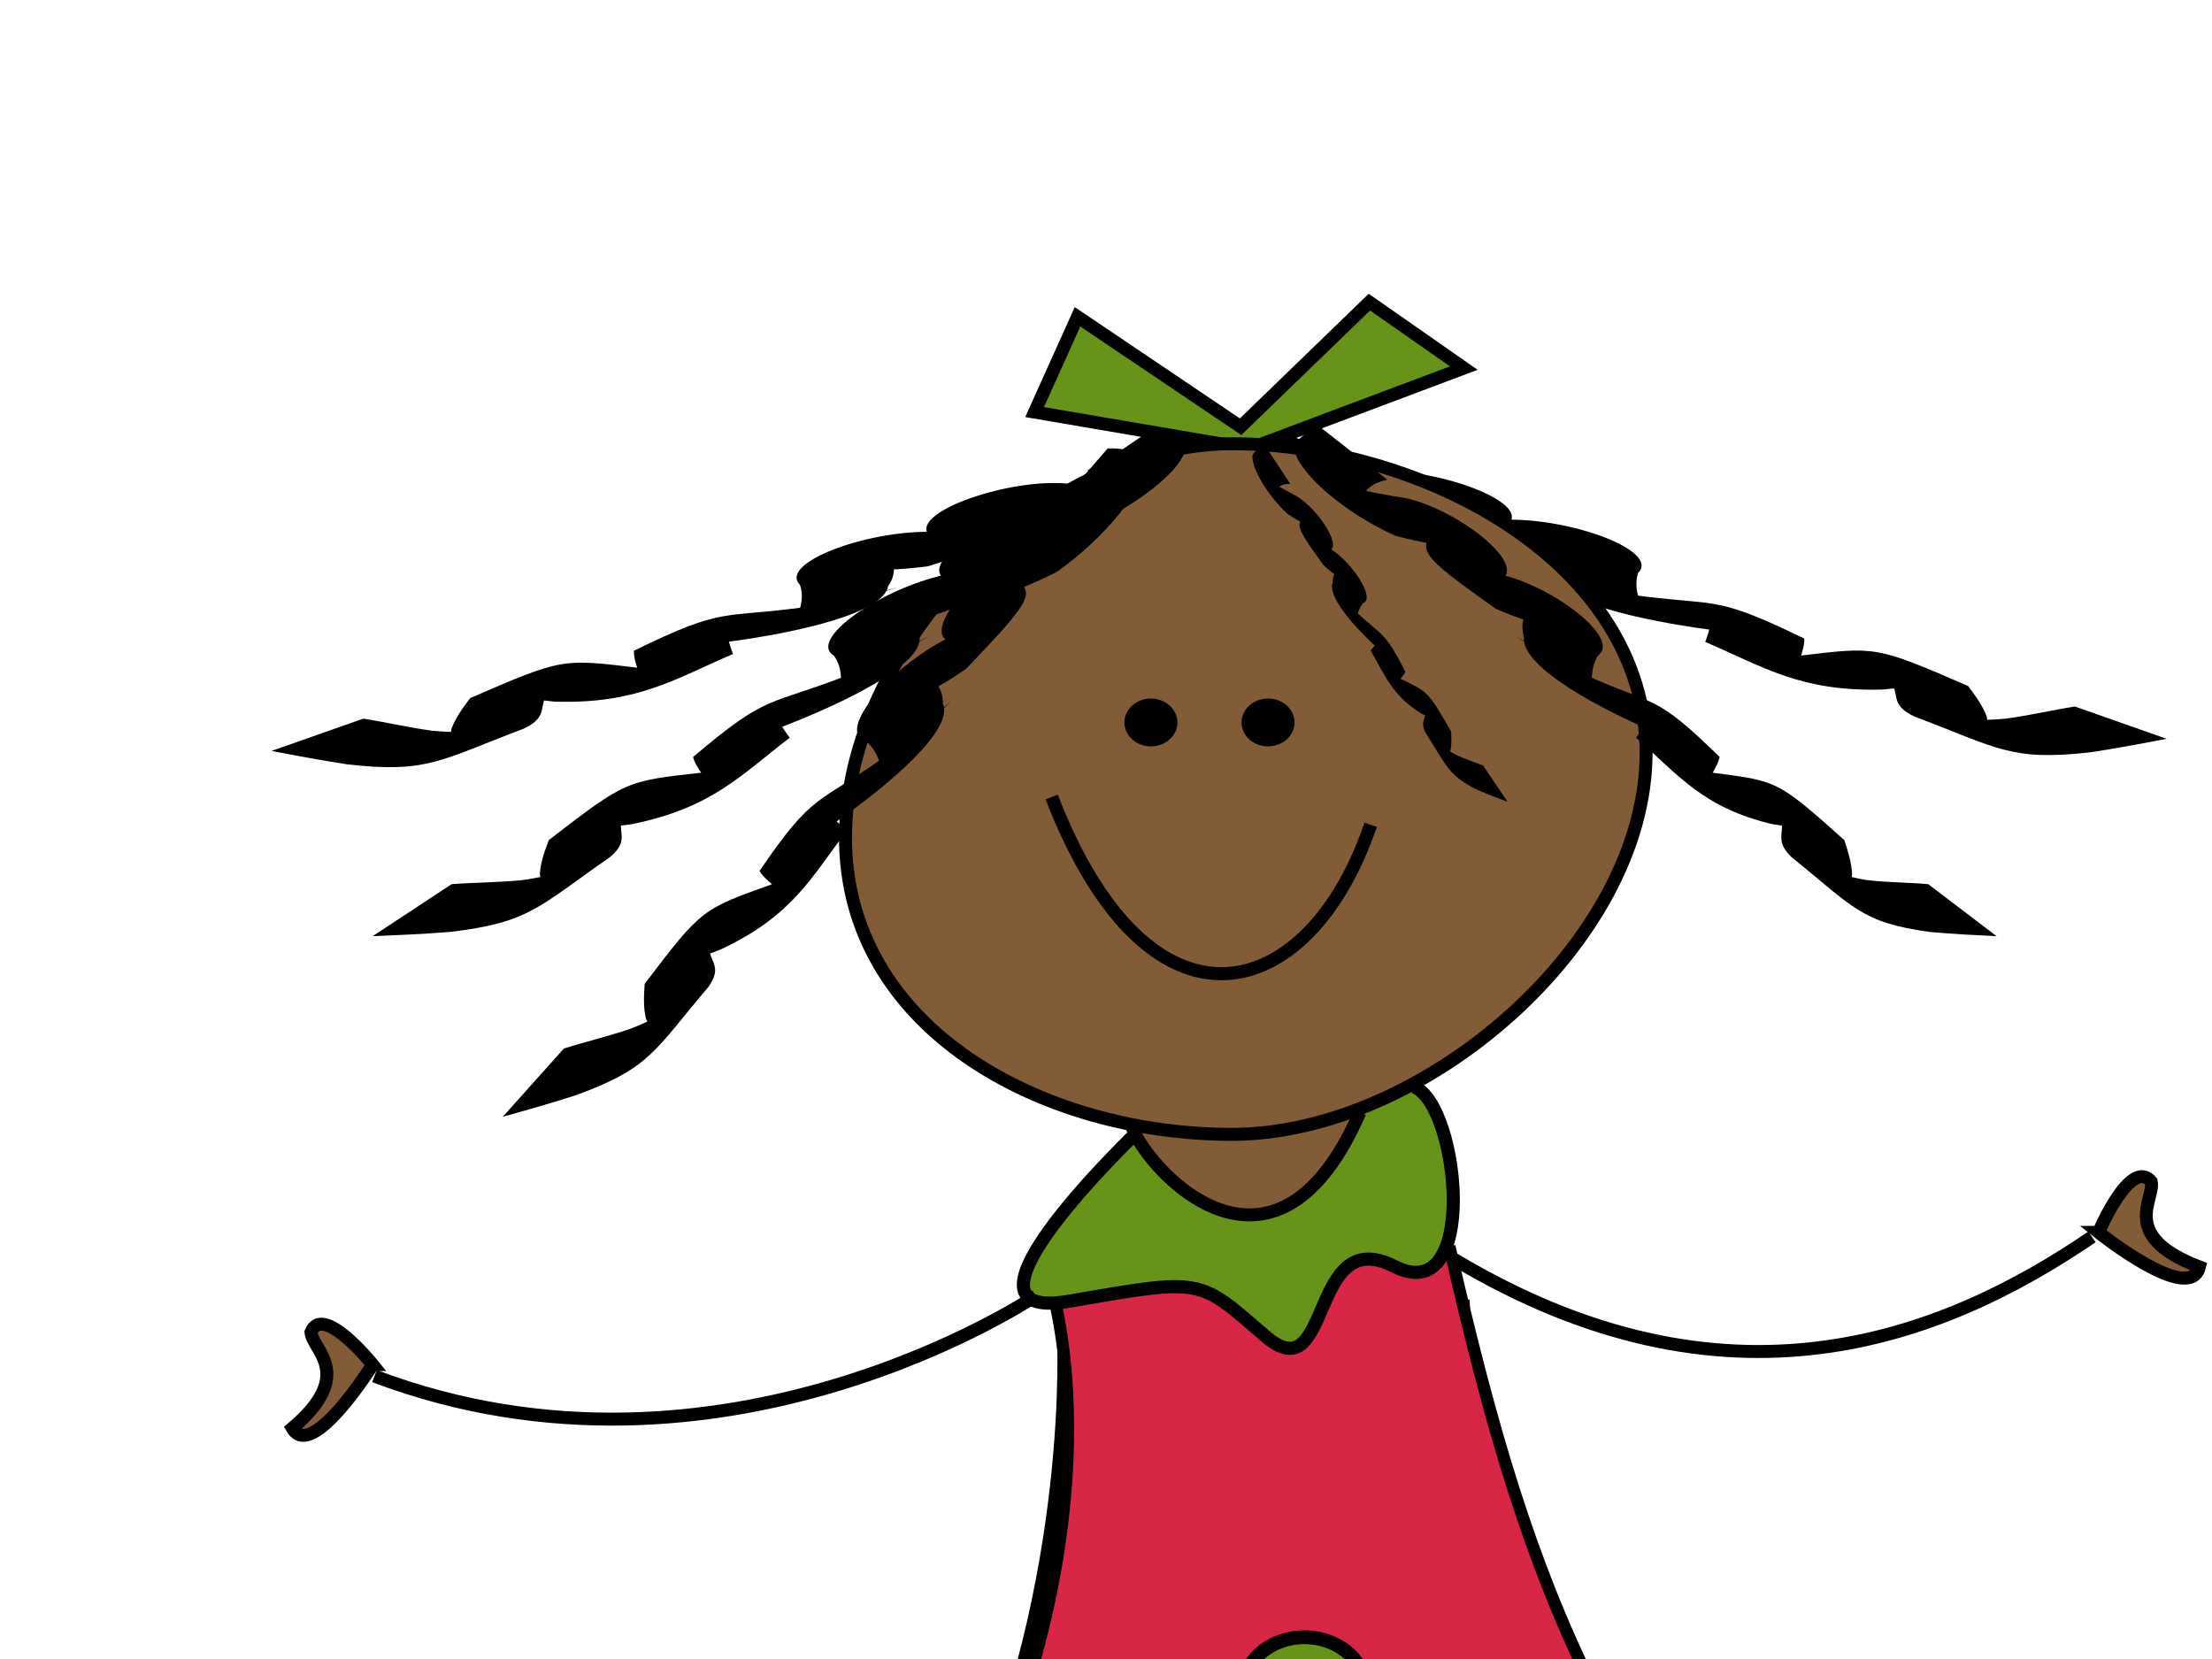
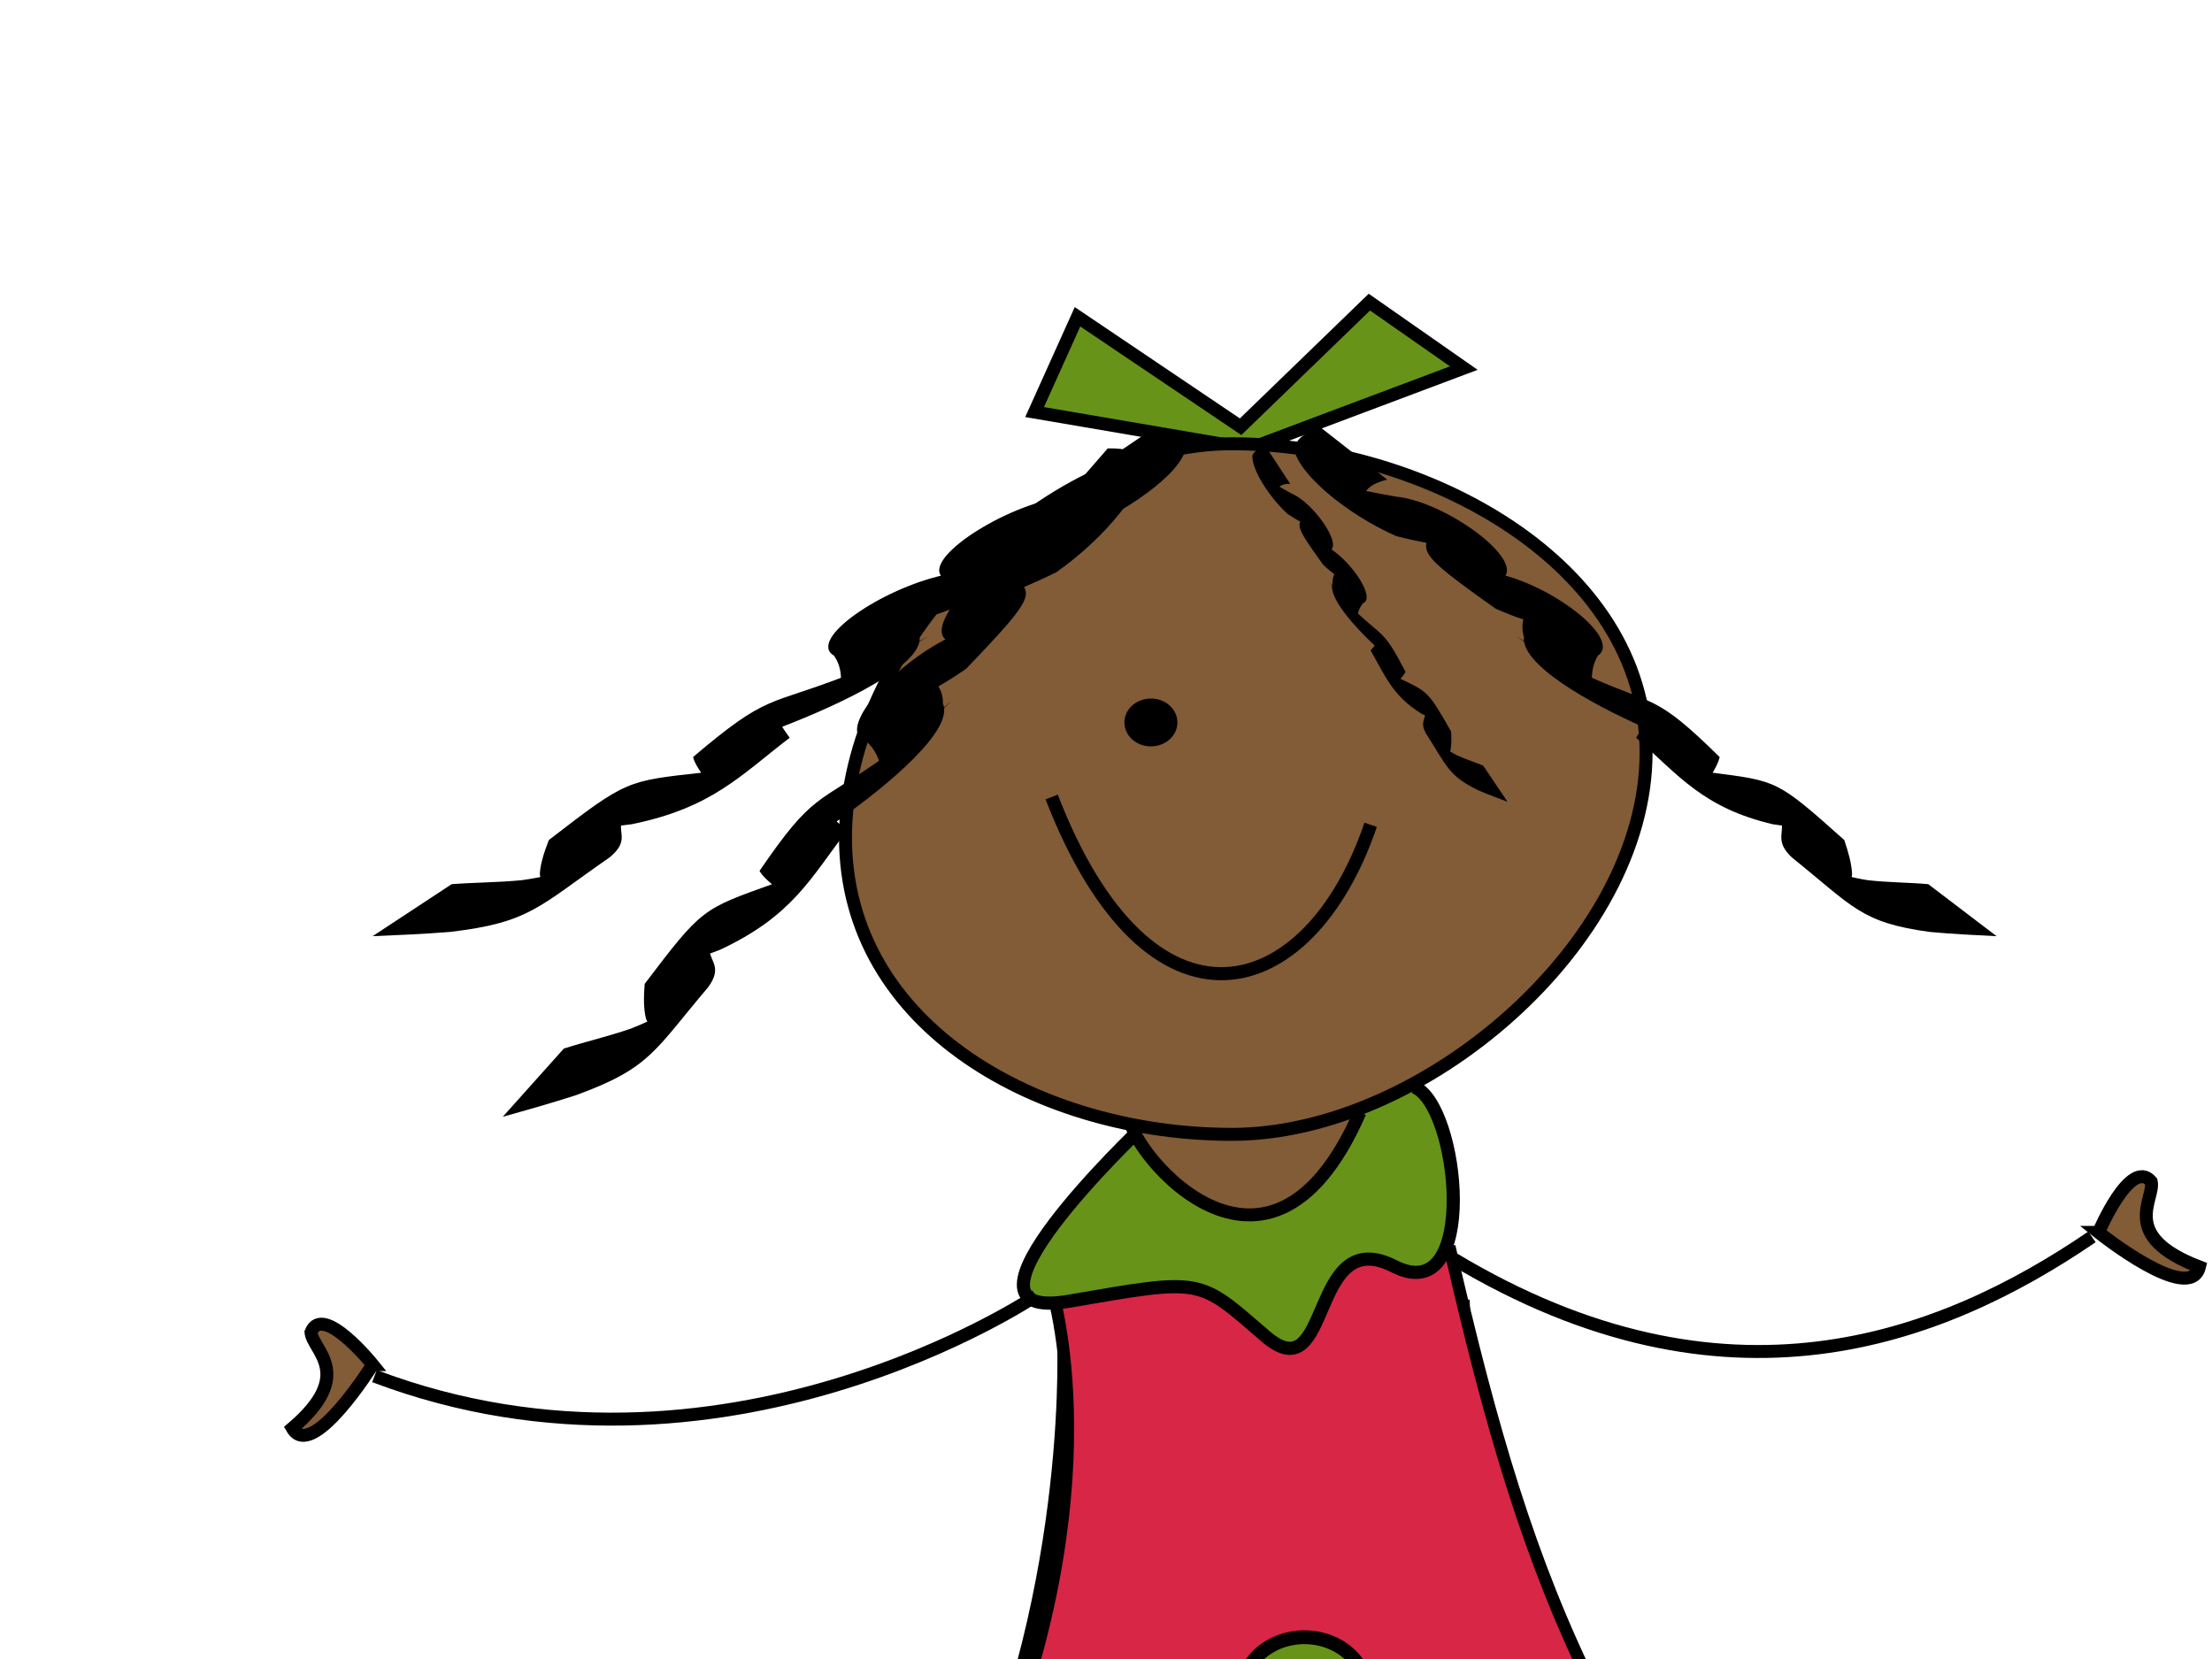
<svg xmlns="http://www.w3.org/2000/svg" width="640" height="480">
  <title>happy girl</title>
  <g>
    <path fill="#679319" fill-rule="evenodd" stroke="#000000" stroke-width="3.594" stroke-miterlimit="4" id="path3579" d="m307.587,385.753c0,0 3.994,70.921 -27.957,141.841c-31.95,70.921 -88.454,130.201 -84.461,130.201c-3.994,0 70.354,13.895 209.174,20.342c183.714,-9.671 166.242,-36.46 166.242,-36.46c-18.415,-29.729 -143.185,-159.214 -147.179,-265.595" />
    <path fill="#d82646" fill-rule="evenodd" stroke="#000000" stroke-width="3.54" stroke-miterlimit="4" id="path2064" d="m303.528,370.191c0,0 19.044,54.478 -13.892,139.029c-66.399,98.04 -73.897,118.655 -69.903,118.655c-3.994,0 45.791,14.799 184.611,21.055c183.714,-9.384 141.679,-36.694 141.679,-36.694c-81.69,-99.726 -102.383,-145.126 -126.676,-251.623" />
    <path fill="#679319" fill-rule="evenodd" stroke="#000000" stroke-width="3.804" stroke-miterlimit="4" id="path2819" d="m330.03,326.55c0,0 -59.722,56.671 -20.695,49.935c39.026,-6.737 37.252,-6.737 56.766,10.105c19.513,16.842 12.417,-32.841 37.252,-20.21c24.835,12.631 18.913,-46.754 5.806,-51.905" />
    <path fill="#825b37" fill-rule="evenodd" stroke="#000000" stroke-width="3.748" stroke-miterlimit="4" id="path2059" d="m327.148,322.669c-3.613,5.642 38.663,62.486 66.316,-0.823" />
    <g fill="#00ff00" id="g10424">
      <path fill="#679319" stroke="#000000" stroke-width="4" stroke-miterlimit="4" id="path8898" d="m395.385,489.475a17.972,15.775 0 1 1-35.944,0a17.972,15.775 0 1 135.944,0z" />
      <path fill="#679319" stroke="#000000" stroke-width="4" stroke-miterlimit="4" id="path8900" d="m423.341,503.497a17.972,15.775 0 1 1-35.944,0a17.972,15.775 0 1 135.944,0z" />
      <path fill="#679319" stroke="#000000" stroke-width="4" stroke-miterlimit="4" id="path8902" d="m419.347,528.036a17.972,15.775 0 1 1-35.944,0a17.972,15.775 0 1 135.944,0z" />
      <path fill="#679319" stroke="#000000" stroke-width="4" stroke-miterlimit="4" id="path8904" d="m387.397,538.552a17.972,15.775 0 1 1-35.944,0a17.972,15.775 0 1 135.944,0z" />
      <path fill="#679319" stroke="#000000" stroke-width="4" stroke-miterlimit="4" id="path8906" d="m367.428,510.508a17.972,15.775 0 1 1-35.944,0a17.972,15.775 0 1 135.944,0z" />
      <path fill="#679319" stroke="#000000" stroke-width="4" stroke-miterlimit="4" id="path8896" d="m395.385,510.508a17.972,15.775 0 1 1-35.944,0a17.972,15.775 0 1 135.944,0z" />
    </g>
    <path fill="none" fill-rule="evenodd" stroke="#000000" stroke-width="3.748" stroke-miterlimit="4" d="m108.345,398.147c100.513,38.057 191.372,-23.234 191.372,-23.234" id="path10432" />
    <path fill="none" fill-rule="evenodd" stroke="#000000" stroke-width="3.748" stroke-miterlimit="4" d="m420.691,364.329c78.513,47.057 140.589,23.538 184.589,-6.462" id="path11192" />
    <path fill="none" fill-rule="evenodd" stroke="#000000" stroke-width="3.748" stroke-miterlimit="4" d="m307.646,856.356c3.994,-92.897 15.975,-182.288 15.975,-182.288" id="path11194" />
    <path fill="none" fill-rule="evenodd" stroke="#000000" stroke-width="3.748" stroke-miterlimit="4" d="m371.497,845.84c3.994,-78.875 23.963,-168.266 23.963,-168.266" id="path11196" />
    <path fill="#825b37" fill-rule="evenodd" stroke="#000000" stroke-width="3.748" stroke-miterlimit="4" d="m107.832,394.817c0,0 -14.475,-17.955 -17.856,-9.367c0.423,5.25 13.023,12.095 -5.402,27.786c5.664,9.755 23.257,-18.419 23.257,-18.419z" id="path11200" />
    <path fill="#679319" fill-rule="evenodd" stroke="#000000" stroke-width="4.773" stroke-miterlimit="4" d="m305.495,857.744c2.043,-2.562 10.366,-7.591 -6.167,-10.318c-36.353,-6.292 -45.368,-4.304 -50.773,7.061c6.978,11.379 50.812,6.587 56.94,3.257z" id="path11960" />
    <path fill="#679319" fill-rule="evenodd" stroke="#000000" stroke-width="4.773" stroke-miterlimit="4" d="m425.935,840.971c1.218,-2.938 7.775,-9.688 -9,-8.565c-36.969,2.181 -45.091,6.149 -46.961,18.355c10.096,9.406 51.023,-5.181 55.961,-9.79z" id="path11962" />
-     <path fill="#000000" fill-rule="nonzero" stroke-width="1px" id="path14238" d="m105.106,207.93c6.299,0.96 13.016,2.57 19.919,3.487c21.281,2.077 34.263,-5.551 -1.594,7.932c7.416,-2.912 6.675,-5.392 7.174,-8.443c1.082,-2.975 3.134,-5.913 5.429,-8.925c26.959,-11.695 26.619,-11.39 48.824,-8.739c25.163,-1.306 30.169,-5.624 0.317,4.967c0.369,-3.447 -1.958,-6.566 -1.744,-9.952c26.77,-13.041 24.935,-9.178 50.315,-12.717c16.572,-2.093 49.517,-12.78 -3.183,3.149c1.32,-3.33 1.962,-6.341 0.9,-9.472c-6.259,-6.247 18.89,-15.682 37.904,-15.338c7.21,1.524 12.441,1.25 21.853,-0.269c-28.865,12.228 -19.274,8.354 -23.047,0.3c-2.536,-6.834 26.543,-16.16 42.313,-13.785c6.604,0.5 12.97,0.98 19.994,0.919c20.087,-6.906 -24.697,14.048 -9.805,2.557c0.667,-3.179 -1.615,-5.462 -6.071,-7.582l25.709,-9.411c4.657,2.236 7.166,4.654 6.991,7.929c-3.287,6.423 -21.892,14.11 -40.321,16.571c-7.571,-0.071 -14.782,-0.636 -21.632,-1.358c-24.79,0.776 16.794,-11.795 8.947,-5.042c4.101,8.711 5.688,9.143 -25.817,19.144c-9.691,1.215 -15.972,1.337 -23.391,-0.089c-22.935,1.681 19.966,-13.809 12.528,-3.742c1.221,3.126 1.721,6.152 -0.639,9.54c-1.39,7.983 -26.607,13.499 -46.248,16.124c-23.357,2.922 -31.399,3.642 0.182,-6.176c-1.202,3.153 -0.003,6.487 1.154,9.723c-16.996,7.289 -27.697,14.497 -51.567,13.772c-20.02,-2.478 -30.08,1.987 3.28,-9.651c-3,2.797 -6.18,5.716 -6.076,8.648c-1.465,3.032 0.287,5.829 -6.245,8.849c-24.126,9.12 -27.766,12.941 -50.96,10.304c-7.518,-1.145 -15.106,-2.58 -21.927,-3.889l26.533,-9.336z" />
-     <path fill="#000000" fill-rule="nonzero" stroke-width="1px" id="path15002" d="m600.345,204.424c-6.299,0.96 -13.016,2.57 -19.919,3.487c-21.281,2.077 -34.263,-5.551 1.594,7.932c-7.416,-2.912 -6.675,-5.392 -7.174,-8.443c-1.082,-2.975 -3.134,-5.913 -5.429,-8.925c-26.959,-11.695 -26.619,-11.39 -48.824,-8.739c-25.163,-1.306 -30.169,-5.624 -0.317,4.967c-0.369,-3.447 1.958,-6.566 1.744,-9.952c-26.77,-13.041 -24.935,-9.178 -50.315,-12.717c-16.572,-2.093 -49.517,-12.78 3.183,3.149c-1.32,-3.33 -1.962,-6.341 -0.901,-9.472c6.259,-6.247 -18.89,-15.682 -37.904,-15.338c-7.21,1.524 -12.441,1.25 -21.853,-0.269c28.865,12.228 19.274,8.354 23.047,0.3c2.536,-6.834 -26.543,-16.16 -42.313,-13.785c-6.604,0.5 -12.97,0.98 -19.994,0.919c-20.087,-6.906 24.697,14.048 9.805,2.557c-0.667,-3.179 1.615,-5.462 6.071,-7.582l-25.709,-9.411c-4.657,2.236 -7.166,4.654 -6.991,7.929c3.287,6.423 21.892,14.11 40.321,16.571c7.571,-0.071 14.782,-0.636 21.632,-1.358c24.79,0.776 -16.794,-11.795 -8.947,-5.042c-4.101,8.711 -5.688,9.143 25.817,19.144c9.691,1.215 15.972,1.337 23.391,-0.089c22.935,1.681 -19.966,-13.809 -12.528,-3.742c-1.221,3.126 -1.721,6.152 0.639,9.54c1.39,7.983 26.607,13.499 46.248,16.124c23.357,2.922 31.399,3.642 -0.182,-6.176c1.202,3.154 0.003,6.487 -1.154,9.723c16.996,7.289 27.697,14.497 51.567,13.772c20.02,-2.478 30.08,1.987 -3.28,-9.651c3,2.797 6.18,5.716 6.076,8.648c1.465,3.032 -0.287,5.829 6.245,8.849c24.126,9.12 27.766,12.941 50.96,10.304c7.518,-1.145 15.106,-2.58 21.927,-3.889l-26.533,-9.336z" />
    <path fill="#679319" fill-rule="evenodd" stroke="#000000" stroke-width="3.757" stroke-miterlimit="4" d="m358.948,123.466l-47.19,-31.81l-12.419,27.569l62.093,10.603l62.093,-23.327l-27.321,-19.086l-37.256,36.051z" id="path11198" />
    <path fill="#825b37" fill-rule="evenodd" stroke="#000000" stroke-width="3.748" stroke-miterlimit="4" d="m476.263,217.782c0,55.149 -64.699,110.425 -119.813,110.425c-55.114,0 -111.826,-30.737 -111.826,-85.886c0,-55.149 56.712,-113.93 111.826,-113.93c55.114,0 119.813,34.242 119.813,89.391z" id="path1291" />
    <path fill="#000000" fill-rule="nonzero" stroke-width="1px" id="path15004" d="m557.909,255.82c-5.503,-0.504 -11.519,-0.475 -17.515,-1.157c-18.293,-2.828 -27.185,-13.145 -0.69,8.024c-5.448,-4.497 -4.198,-6.725 -3.837,-9.785c-0.145,-3.12 -1.109,-6.424 -2.258,-9.854c-19.522,-17.421 -19.317,-17.049 -38.527,-19.533c-20.671,-6.978 -23.749,-12.286 -1.53,4.726c0.57,-3.413 3.308,-5.898 3.992,-9.217c-19.022,-18.678 -18.475,-14.53 -38.757,-23.715c-13.299,-5.787 -38.076,-23.594 1.855,3.765c-0.253,-3.516 -0.022,-6.571 1.662,-9.354c6.816,-4.612 -11.771,-19.439 -27.73,-23.426c-6.407,-0.166 -10.703,-1.619 -18.173,-5.224c20.978,18.369 13.96,12.448 19.16,5.526c3.859,-6.025 -18.037,-21.639 -31.806,-22.928c-5.64,-1.017 -11.075,-2 -16.923,-3.654c-15.007,-11.234 17.035,19.18 7.533,4.698c0.254,-3.223 2.74,-4.909 6.999,-5.945l-19.061,-14.931c-4.457,1.101 -7.167,2.867 -7.856,6.071c1.107,6.951 14.678,18.602 29.434,25.167c6.337,1.651 12.5,2.744 18.402,3.603c20.495,6.382 -11.013,-15.208 -6.184,-6.903c-5.643,7.482 -7.078,7.54 16.671,24.357c7.78,3.375 12.991,4.92 19.547,5.228c18.716,6.834 -13.147,-17.875 -9.504,-6.461c-1.816,2.742 -3.004,5.552 -1.898,9.36c-0.874,8.027 18.769,19.084 34.495,26.081c18.751,8.129 25.281,10.651 1.422,-6.007c0.2,3.319 -1.65,6.267 -3.44,9.13c12.329,10.902 19.424,20.295 39.534,25.018c17.342,2.154 24.602,8.753 -0.279,-10.067c1.792,3.383 3.702,6.925 2.868,9.734c0.451,3.261 -1.725,5.565 2.958,9.966c17.814,14.29 19.879,18.808 39.911,21.53c6.567,0.602 13.267,0.939 19.293,1.224l-19.768,-15.046z" />
    <path fill="#000000" fill-rule="nonzero" stroke-width="1px" id="path15000" d="m163.13,303.389c6.002,-1.933 12.736,-3.487 19.237,-5.722c19.613,-7.541 26.511,-19.844 3.138,7.569c4.764,-5.776 2.709,-7.6 1.403,-10.461c-0.758,-3.051 -0.654,-6.496 -0.382,-10.112c16.685,-21.96 16.565,-21.547 37.305,-28.995c21.048,-12.175 22.923,-18.111 3.104,4.163c-1.644,-3.147 -5.436,-4.827 -7.18,-7.854c15.755,-23.043 16.366,-18.892 36.33,-33.096c13.16,-9.086 35.603,-32.8 -0.963,4.125c-0.754,-3.463 -1.913,-6.352 -4.616,-8.599c-8.979,-2.663 7.426,-21.871 24.089,-29.918c7.113,-1.844 11.486,-4.378 18.773,-9.824c-18.033,23.258 -11.933,15.694 -19.788,10.374c-6.09,-4.805 13.781,-25.643 28.791,-30.508c6.005,-2.465 11.79,-4.843 17.839,-7.979c13.462,-14.796 -13.386,23.005 -7.035,6.518c-1.234,-3.046 -4.51,-4.021 -9.577,-3.902l16.904,-19.433c5.307,-0.108 8.857,0.885 10.572,3.799c0.812,7.005 -10.922,21.827 -25.48,32.047c-6.597,3.261 -13.164,5.937 -19.508,8.318c-21.027,11.552 7.825,-17.585 4.877,-8.293c8.514,5.744 10.134,5.422 -11.453,27.91c-7.701,5.305 -13.07,8.167 -20.307,10.189c-18.905,11.521 9.425,-20.722 8.718,-8.739c2.838,2.171 4.995,4.573 4.881,8.542c3.344,7.523 -15.352,23.368 -30.867,34.261c-18.563,12.781 -25.118,16.934 -3.36,-5.428c0.755,3.259 3.693,5.62 6.538,7.914c-10.567,13.772 -15.728,24.71 -36.813,34.558c-18.749,6.64 -24.918,14.922 -2.657,-9.798c-1.005,3.739 -2.096,7.663 -0.336,10.156c0.458,3.268 3.569,4.922 -0.368,10.404c-15.699,18.487 -16.674,23.393 -38.263,31.288c-7.162,2.308 -14.552,4.395 -21.205,6.255l17.66,-19.73z" />
    <path fill="#000000" fill-rule="nonzero" stroke-width="1px" id="path14998" d="m130.68,255.82c6.368,-0.504 13.33,-0.475 20.269,-1.157c21.168,-2.828 31.459,-13.145 0.799,8.024c6.305,-4.497 4.858,-6.725 4.44,-9.785c0.167,-3.12 1.283,-6.424 2.612,-9.854c22.591,-17.421 22.354,-17.049 44.583,-19.533c23.921,-6.978 27.482,-12.286 1.77,4.726c-0.66,-3.413 -3.828,-5.898 -4.619,-9.217c22.012,-18.678 21.379,-14.53 44.851,-23.715c15.39,-5.787 44.062,-23.594 -2.146,3.765c0.293,-3.516 0.025,-6.571 -1.923,-9.354c-7.888,-4.612 13.622,-19.439 32.09,-23.426c7.414,-0.166 12.386,-1.619 21.03,-5.224c-24.276,18.369 -16.154,12.448 -22.173,5.526c-4.465,-6.025 20.873,-21.639 36.806,-22.928c6.527,-1.017 12.817,-2 19.584,-3.654c17.366,-11.234 -19.713,19.18 -8.717,4.698c-0.294,-3.223 -3.171,-4.909 -8.1,-5.945l22.058,-14.931c5.158,1.101 8.294,2.867 9.091,6.071c-1.281,6.951 -16.986,18.602 -34.061,25.167c-7.334,1.651 -14.466,2.744 -21.296,3.603c-23.717,6.382 12.744,-15.208 7.156,-6.903c6.53,7.482 8.19,7.54 -19.292,24.357c-9.003,3.375 -15.033,4.92 -22.62,5.228c-21.658,6.834 15.214,-17.875 10.998,-6.461c2.101,2.742 3.477,5.552 2.196,9.36c1.012,8.027 -21.72,19.084 -39.918,26.081c-21.699,8.129 -29.255,10.651 -1.645,-6.007c-0.231,3.319 1.91,6.267 3.981,9.13c-14.267,10.902 -22.478,20.295 -45.749,25.018c-20.068,2.154 -28.469,8.753 0.322,-10.067c-2.073,3.383 -4.284,6.925 -3.319,9.734c-0.521,3.261 1.996,5.565 -3.423,9.966c-20.615,14.29 -23.004,18.808 -46.185,21.53c-7.599,0.602 -15.352,0.939 -22.327,1.224l22.876,-15.046z" />
    <path fill="#000000" fill-rule="nonzero" stroke-width="1px" id="path15006" d="m429.151,221.544c-2.387,-1.022 -5.064,-1.844 -7.649,-3.025c-7.799,-3.987 -10.542,-10.492 -1.248,4.002c-1.894,-3.054 -1.077,-4.018 -0.558,-5.531c0.301,-1.613 0.26,-3.435 0.152,-5.346c-6.634,-11.61 -6.587,-11.392 -14.833,-15.33c-8.369,-6.437 -9.115,-9.575 -1.234,2.201c0.654,-1.664 2.162,-2.552 2.855,-4.152c-6.264,-12.183 -6.508,-9.988 -14.446,-17.498c-5.233,-4.804 -14.157,-17.341 0.383,2.181c0.3,-1.831 0.761,-3.359 1.835,-4.546c3.57,-1.408 -2.953,-11.564 -9.578,-15.818c-2.828,-0.975 -4.567,-2.315 -7.465,-5.194c7.17,12.297 4.745,8.297 7.868,5.485c2.421,-2.541 -5.48,-13.558 -11.448,-16.13c-2.388,-1.303 -4.688,-2.561 -7.093,-4.219c-5.353,-7.823 5.323,12.163 2.797,3.446c0.491,-1.61 1.793,-2.126 3.808,-2.063l-6.721,-10.274c-2.11,-0.057 -3.522,0.468 -4.204,2.008c-0.323,3.704 4.343,11.54 10.131,16.943c2.623,1.724 5.234,3.139 7.757,4.398c8.361,6.108 -3.112,-9.297 -1.939,-4.385c-3.385,3.037 -4.03,2.867 4.554,14.756c3.062,2.805 5.197,4.318 8.075,5.387c7.517,6.091 -3.748,-10.956 -3.467,-4.621c-1.128,1.148 -1.986,2.418 -1.941,4.516c-1.33,3.978 6.105,12.355 12.274,18.114c7.381,6.757 9.987,8.953 1.336,-2.87c-0.3,1.723 -1.468,2.971 -2.6,4.184c4.202,7.281 6.254,13.064 14.638,18.271c7.455,3.511 9.908,7.889 1.057,-5.18c0.4,1.977 0.833,4.051 0.133,5.37c-0.182,1.728 -1.419,2.602 0.146,5.501c6.242,9.774 6.63,12.368 15.214,16.542c2.848,1.22 5.786,2.324 8.432,3.307l-7.022,-10.431z" />
    <path transform="rotate(-17.747, 620.301, 356.98)" id="svg_1" fill="#825b37" fill-rule="evenodd" stroke="#000000" stroke-width="3.748" stroke-miterlimit="4" d="m607.931,352.59c0,0 15.399,-17.955 18.995,-9.367c-0.45,5.25 -13.854,12.095 5.746,27.786c-6.026,9.755 -24.742,-18.419 -24.742,-18.419z" />
    <title>Layer 1</title>
    <g id="svg_2">
      <path fill="#000000" stroke="#000000" stroke-width="4" stroke-miterlimit="4" id="path6614" d="m338.656,209.029a5.661,4.915 0 1 1-11.323,0a5.661,4.915 0 1 111.323,0z" />
-       <path fill="#000000" stroke="#000000" stroke-width="4" stroke-miterlimit="4" id="path8132" d="m372.551,209.029a5.661,4.915 0 1 1-11.323,0a5.661,4.915 0 1 111.323,0z" />
      <path fill="none" fill-rule="evenodd" stroke="#000000" stroke-width="3.783" stroke-miterlimit="4" d="m304.28,230.604c28.381,73.31 74.542,60.279 92.29,8.037" id="path8136" />
    </g>
  </g>
</svg>